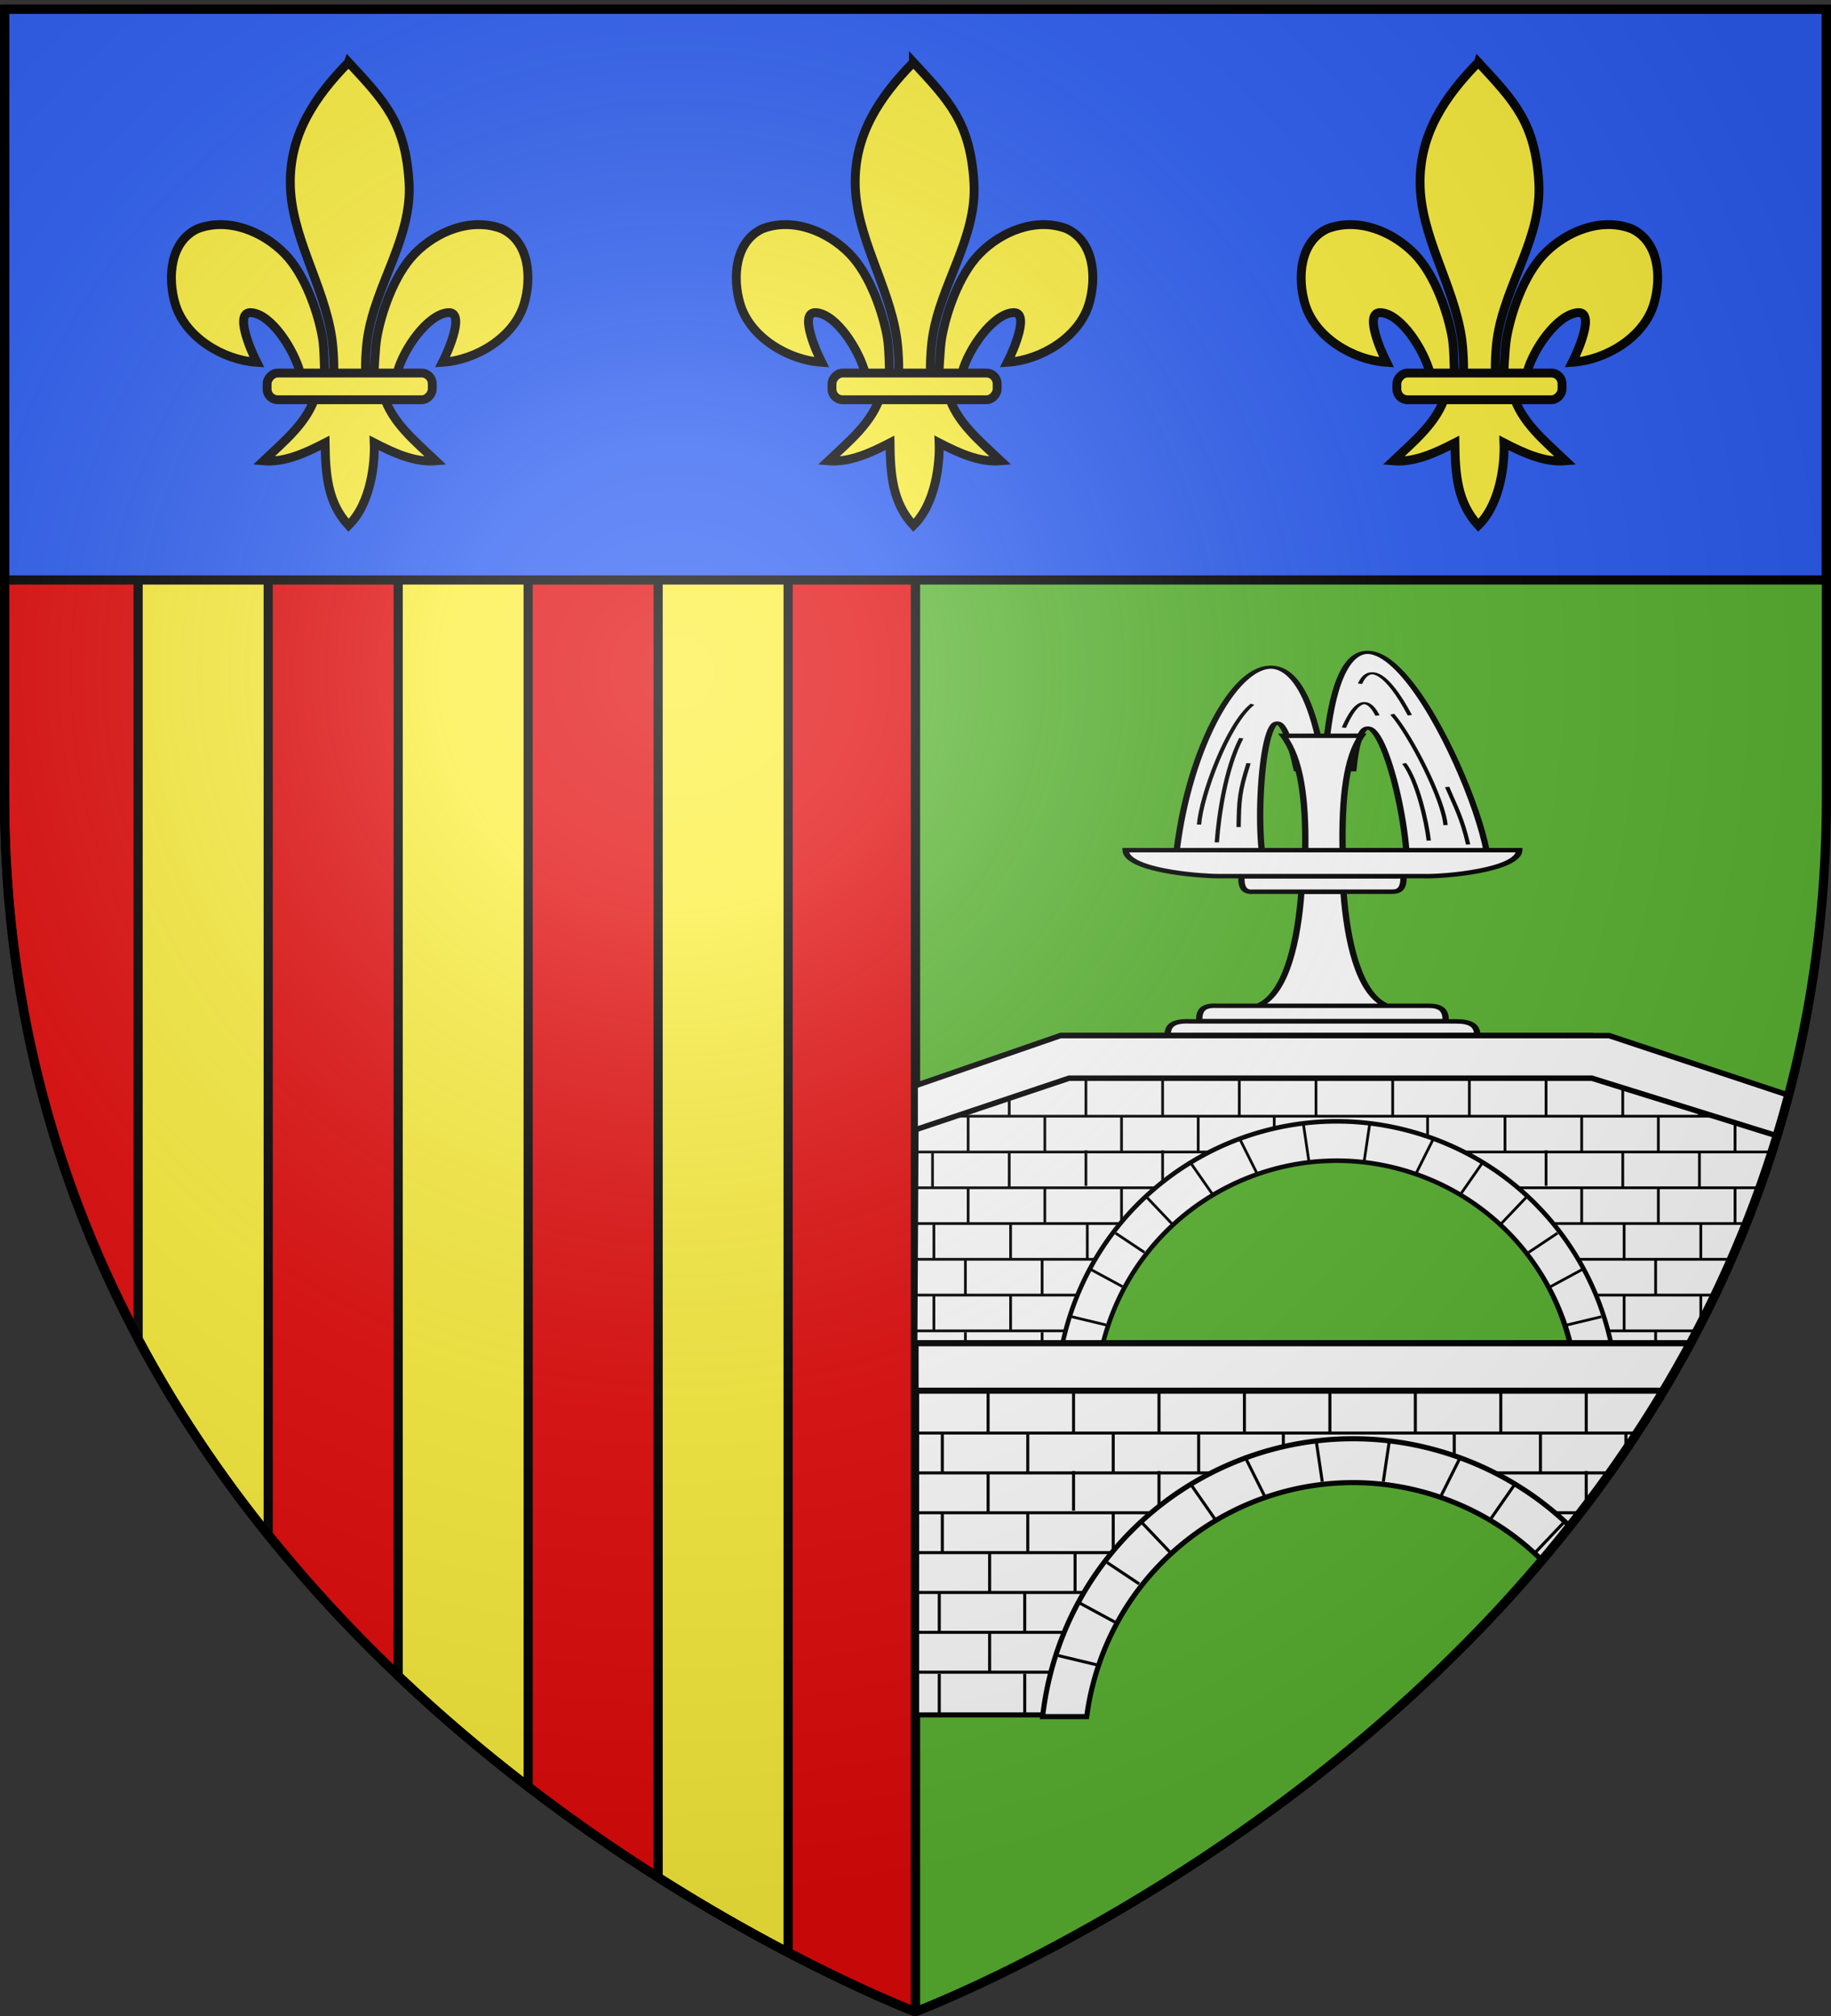
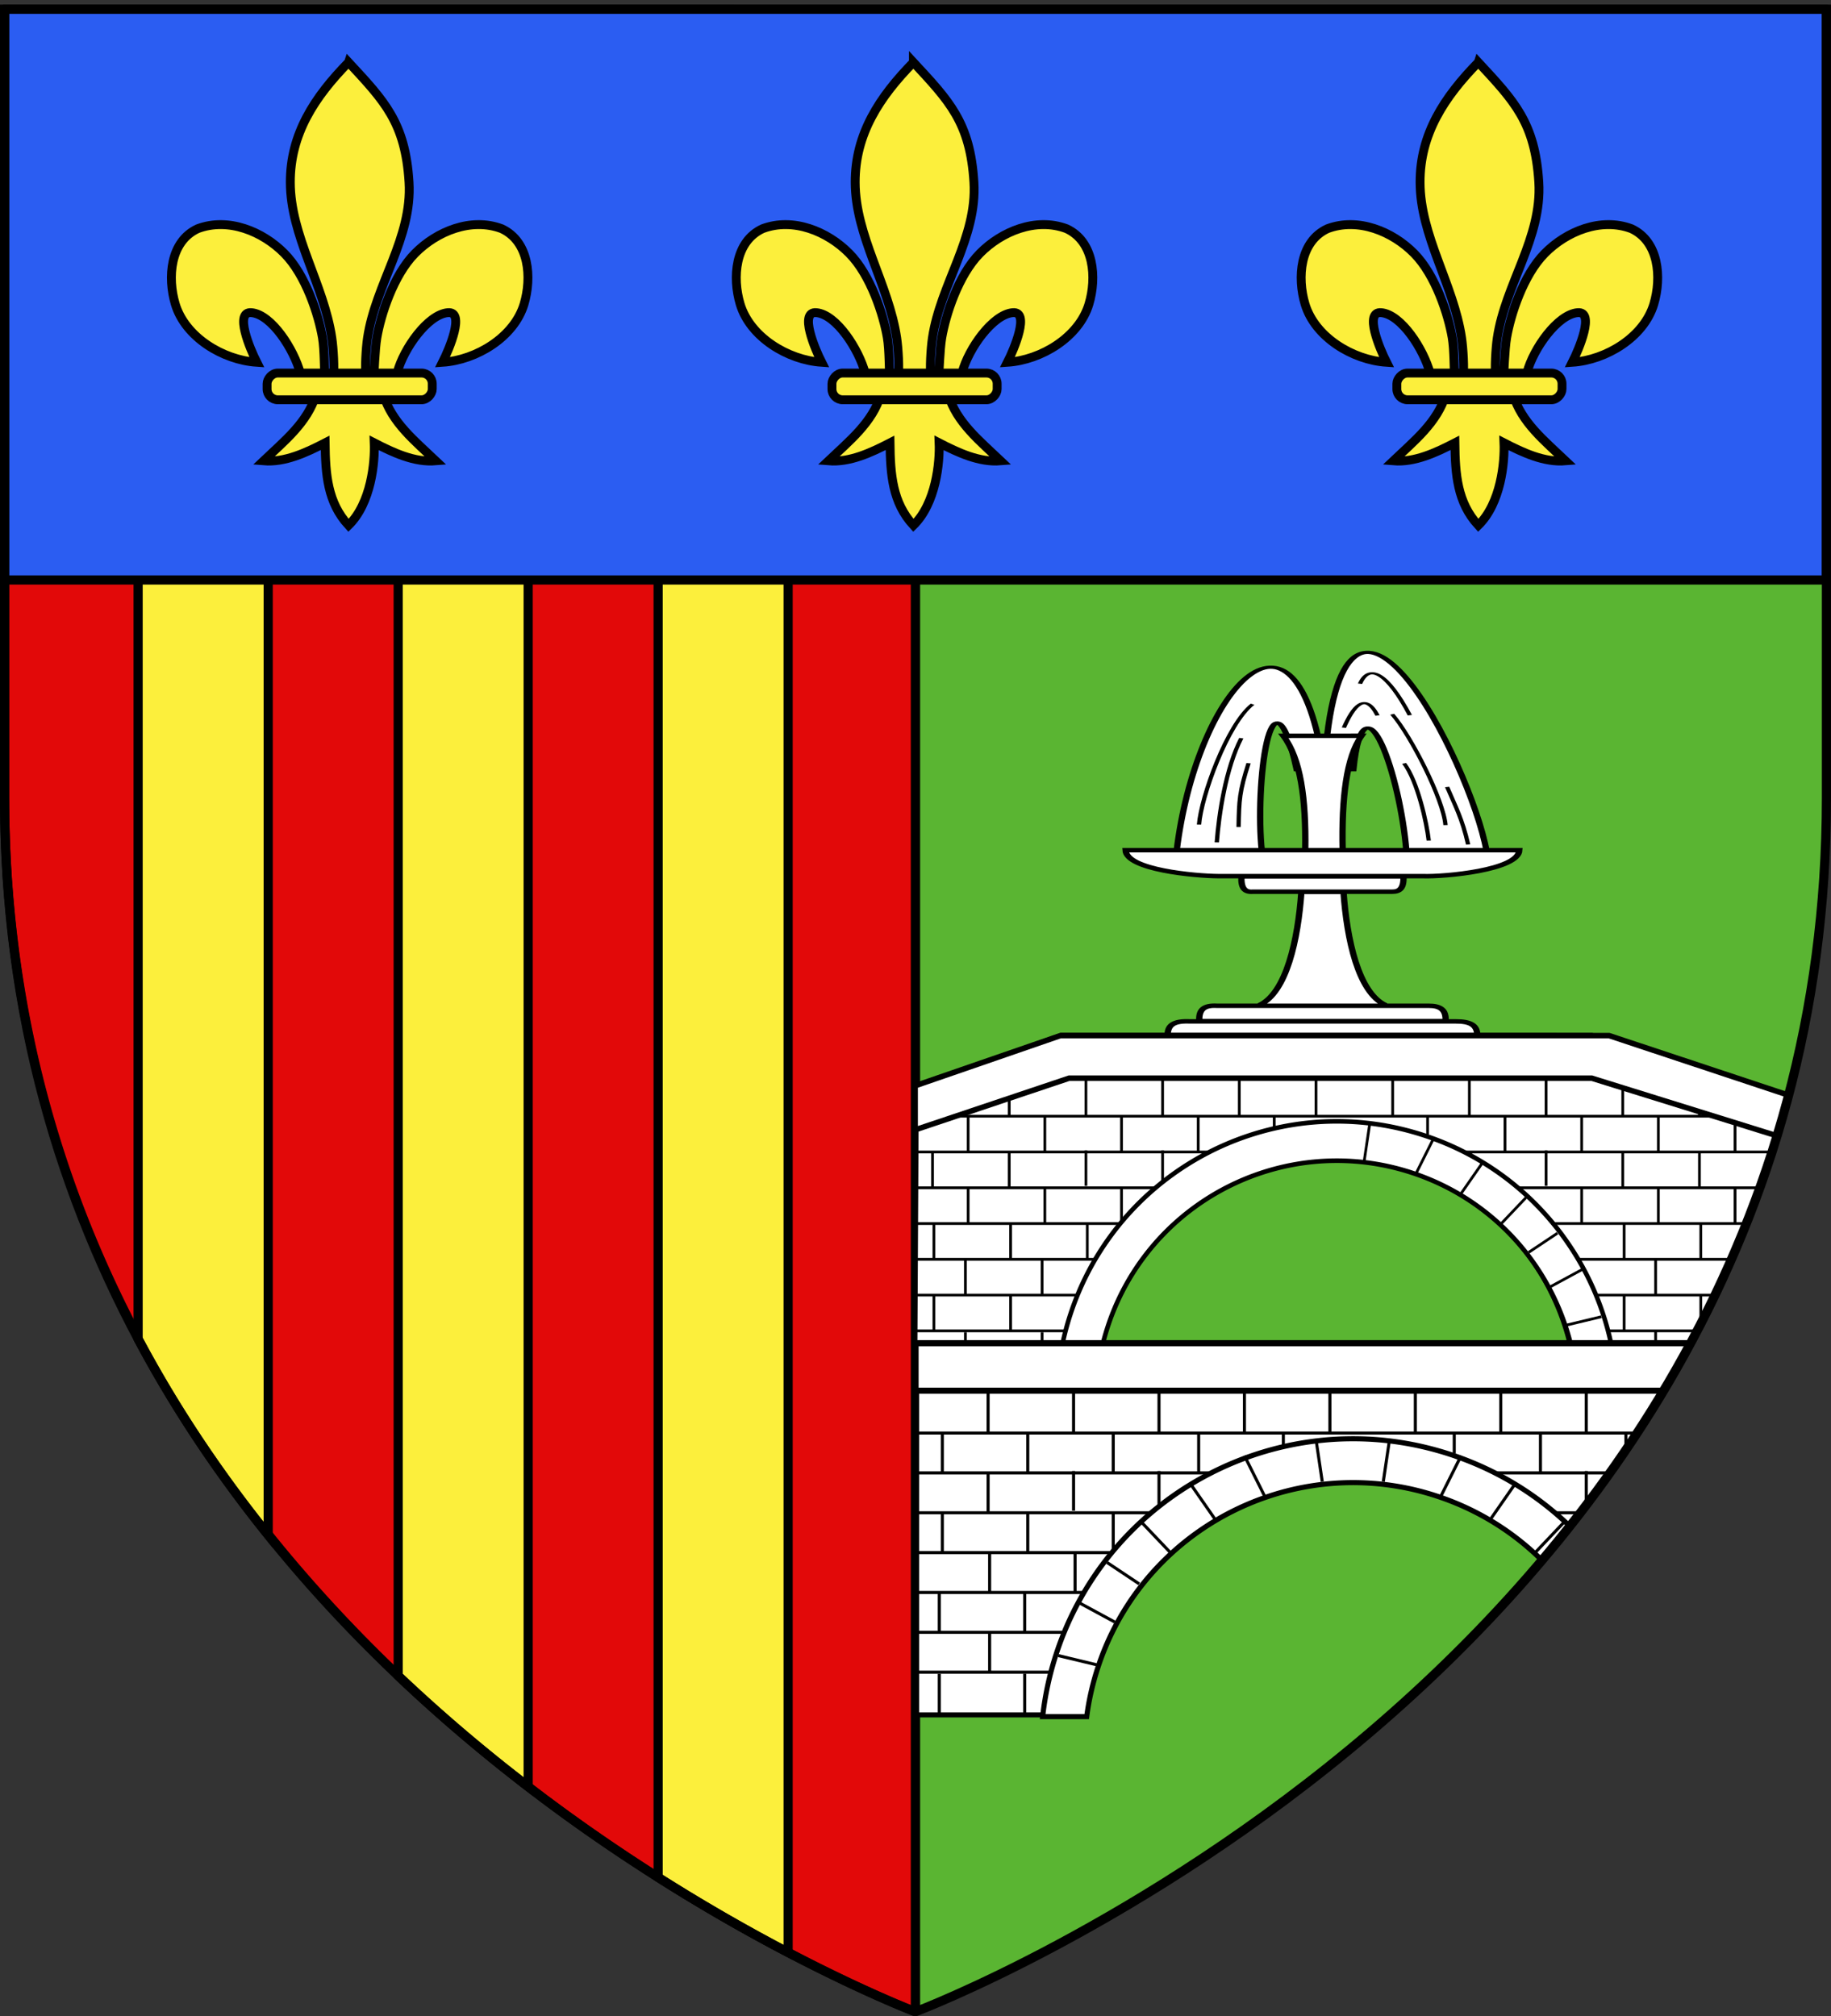
<svg xmlns="http://www.w3.org/2000/svg" xmlns:xlink="http://www.w3.org/1999/xlink" width="600.003" height="660.824" version="1.0">
  <rect width="100%" height="100%" fill="#333333" stroke="none" />
  <desc>Flag of Canton of Valais (Wallis)</desc>
  <defs>
    <radialGradient xlink:href="#a" id="b" cx="221.445" cy="226.331" r="300" fx="221.445" fy="226.331" gradientTransform="matrix(1.353 0 0 1.349 -77.63 -85.747)" gradientUnits="userSpaceOnUse" />
    <linearGradient id="a">
      <stop offset="0" style="stop-color:white;stop-opacity:.314" />
      <stop offset=".19" style="stop-color:white;stop-opacity:.251" />
      <stop offset=".6" style="stop-color:#6b6b6b;stop-opacity:.125" />
      <stop offset="1" style="stop-color:black;stop-opacity:.125" />
    </linearGradient>
  </defs>
  <g style="display:inline">
    <path d="M300.147 656.976s298.5-112.32 298.5-397.772V3.652h-298.5z" style="fill:#5ab532;fill-opacity:1;fill-rule:evenodd;stroke:none;stroke-width:1px;stroke-linecap:butt;stroke-linejoin:miter;stroke-opacity:1" transform="translate(-.145 .848)" />
    <path d="M300.147 656.976V.652" style="fill:none;fill-opacity:1;fill-rule:evenodd;stroke:#000;stroke-width:3;stroke-linecap:butt;stroke-linejoin:miter;stroke-miterlimit:4;stroke-dasharray:none;stroke-opacity:1" transform="translate(-.145 .848)" />
    <path d="M300.103 657.879V4.448H1.647v255.551c0 156.806 90.062 261.886 171.238 324.477 14.827 11.432 29.357 21.37 42.987 29.996 15.722 9.95 30.248 18.141 42.653 24.628a550 550 0 0 0 23.16 11.446c9.404 4.366 15.673 6.908 17.703 7.7z" style="fill:#e20909;fill-opacity:1;fill-rule:evenodd;stroke:#000;stroke-width:3;stroke-linecap:butt;stroke-linejoin:miter;stroke-miterlimit:4;stroke-dasharray:none;stroke-opacity:1" transform="translate(-.145 .848)" />
    <path d="M45.406 177.328v260.657c12.487 23.468 26.997 44.813 42.625 64.237V177.284zm85.219 0v371.063c14.125 13.418 28.494 25.463 42.594 36.284V177.328zm85.188 0v437.114a593 593 0 0 0 42.593 24.601V177.328z" style="fill:#fcef3c;fill-opacity:1;fill-rule:evenodd;stroke:#000;stroke-width:3;stroke-linecap:butt;stroke-linejoin:miter;stroke-miterlimit:4;stroke-dasharray:none;stroke-opacity:1;display:inline" transform="translate(-.145 .848)" />
    <g style="fill:#fff;fill-opacity:1;display:inline">
      <path d="M264.225 426.488c-3.328-60.744 4.176-188.966 16.572-77.021h26.886c5.044-97.264 22.36 6.618 25.182 77.021h38.091c-7.575-83.081-69.456-330.365-77.148-77.021-13.57-187.631-61.126-71.132-70.042 77.021z" style="fill:#fff;fill-opacity:1;stroke:#000;stroke-width:3;stroke-miterlimit:4;stroke-dasharray:none;display:inline" transform="matrix(.69 0 0 .346 231.174 131.371)" />
      <path d="M326.147 296.863c8.874 20.16 24.282 80.662 25.317 105.007M331.81 343.441c6.411 16.951 10.752 56.434 11.69 73.093M352.233 365.76c4.01 18.798 7.084 29.52 9.972 54.483M259.84 287.378c-12.033 18.69-24.444 87.652-25.441 114.025M254.47 319.53c-7.43 28.642-10.634 72.342-11.632 98.715M257.923 343.262c-4.361 27.11-4.497 34.83-4.727 60.438M303.19 309.578c4.382-19.65 9.944-34.638 15.99-11.52M310.862 267.972c4.382-19.65 13.014-10.142 23.662 29.817" style="fill:#fff;fill-opacity:1;stroke:#000;stroke-width:2.044;display:inline" transform="matrix(.69 0 0 .346 231.174 131.371)" />
    </g>
    <g style="fill:#fff;fill-opacity:1;display:inline">
      <path d="M208.978 563.32h176.9c.549-7.879-4.07-10.34-12.232-10.312h-152.03c-9.325-.485-13.216 2.576-12.638 10.312zm14.99-10.362h146.917c.456-7.88-3.38-10.341-10.158-10.313H234.465c-7.745-.485-10.976 2.577-10.497 10.313zm103.454-21.2c-12.966-8.316-18.385-44.183-20-76.29h-20c-1.615 32.107-7.034 67.974-20 76.29m-28.463 10.707h116.934c.363-7.88-2.69-10.341-8.085-10.313H247.313c-6.164-.485-8.736 2.577-8.354 10.313zm19.987-97.407h76.957c.239 7.88-1.77 10.34-5.321 10.312h-66.138c-4.056.485-5.749-2.576-5.498-10.312zm-55.024-17.64h187c-.394 13.464-35.523 17.983-45.8 17.48h-96.999c-11.248-.11-43.817-4.253-44.201-17.48z" style="fill:#fff;fill-opacity:1;fill-rule:evenodd;stroke:#000;stroke-width:3;stroke-linecap:butt;stroke-linejoin:miter;stroke-miterlimit:4;stroke-opacity:1" transform="matrix(.69 0 0 .487 228.132 70.481)" />
      <path d="M289.254 427.408c.37-34.758-2.215-61.601-10.403-76.953l37.142-.03c-7.19 14.317-9.495 41.837-8.977 76.983z" style="fill:#fff;fill-opacity:1;stroke:#000;stroke-width:3;stroke-miterlimit:4;stroke-dasharray:none;display:inline" transform="matrix(.69 0 0 .487 228.132 70.481)" />
    </g>
    <g style="fill:#fff;fill-opacity:1;display:inline">
      <path d="M-424.01 675.89h56.314a81 81 0 0 1 3.254-14.276c13.74-42.316 59.217-65.517 101.533-51.776 30.473 9.895 51.042 36.269 55.03 66.053h33.655c17.99-29.794 28.068-59.587 36.74-89.38l-64.749-20.12H-376.18l-47.325 16.949z" style="fill:#fff;fill-opacity:1;stroke:#000;stroke-width:1.468;stroke-miterlimit:4;stroke-dasharray:none;stroke-opacity:1" transform="translate(723.855 -227.152)" />
      <path d="m-423.968 583.003 47.603-16.444h179.79l59.134 19.643-3.896 13.275-60.896-18.956h-171.303l-50.432 16.92z" style="fill:#fff;fill-opacity:1;stroke:#000;stroke-width:1.795;stroke-miterlimit:4;stroke-opacity:1" transform="translate(723.855 -227.152)" />
      <path d="M-286.95 594.663c-38.296.48-73.74 25.068-86.22 63.5a92 92 0 0 0-3.926 18.231h12.958a79 79 0 0 1 3.226-14.248c10.726-33.033 41.214-54.169 74.13-54.581a78.8 78.8 0 0 1 25.356 3.87c29.937 9.722 50.112 35.678 53.936 64.96h13.014c-3.892-34.742-27.568-65.722-62.968-77.217-9.796-3.18-19.744-4.638-29.506-4.515z" style="fill:#fff;fill-opacity:1;stroke:#000;stroke-width:1.502;stroke-miterlimit:4;stroke-dasharray:none;stroke-opacity:1" transform="translate(723.855 -227.152)" />
      <g style="fill:#fff;fill-opacity:1">
-         <path d="m-249 489-2-13.5M-267.5 494.5l-7-14M-284 501.5l-8-11.5M-299 512l-9.5-10M-309 522.5l-10.5-7M-317 535l-12-6.5M-323 549l-12.5-3" style="fill:#fff;fill-opacity:1;fill-rule:evenodd;stroke:#000;stroke-width:1px;stroke-linecap:butt;stroke-linejoin:miter;stroke-opacity:1" transform="matrix(.898 0 0 .898 652.482 -58.762)" />
-       </g>
+         </g>
      <g style="fill:#fff;fill-opacity:1">
        <path d="m-249 489-2-13.5M-267.5 494.5l-7-14M-284 501.5l-8-11.5M-299 512l-9.5-10M-309 522.5l-10.5-7M-317 535l-12-6.5M-323 549l-12.5-3" style="fill:#fff;fill-opacity:1;fill-rule:evenodd;stroke:#000;stroke-width:1px;stroke-linecap:butt;stroke-linejoin:miter;stroke-opacity:1" transform="matrix(-.898 0 0 .898 223.46 -58.762)" />
      </g>
      <path d="M-214.642 628.152h63.222m-93.065-23.448h101.02m-82.958 11.724h78.892m-49.16 46.896h28.83m-39.265-23.448h50.226m-43.718 11.724h38.414m-249.046-58.62h249m-261.937 11.724h96.68m-96.68 11.724h78.841m-78.84 11.724h67.397m-67.398 11.724h59.432m-59.432 11.724h53.261m-53.26 11.724h49.783m-18.736-70.4V587m25.13 5.924v-11.668m25.131 11.668v-11.668m25.131 11.668v-11.668m25.131 11.668v-11.668m25.131 11.668v-11.668m25.131 11.668v-11.668m25.131 11.668v-11.668m25.131 11.668v-9.174m25.131 9.174V591.5m-251.31 24.76v-11.668m.45 35.003v-11.667m0 35.228v-11.668m24.682-35.228v-11.668m.448 35.452v-11.668m0 34.668v-11.556m-13.912-47.009v-11.667m0 35.116V616.26m-.897 35.452v-11.668m0 35.453v-11.668m39.491-48.018v-11.668m.45 35.452V628.04m-13.913-23.56v-11.668m0 35.116v-11.556m-.897 35.34v-11.668m0 35.453v-11.668m39.491-49.252v-10.434m-13.463.449v-11.668m0 35.004V616.26m25.131-11.668v-11.668m113.987 22.887v-11.668m-13.463.897v-11.668m38.594 22.775V604.48m.449 35.229V628.04m0 35.004v-11.668m-13.912-46.336v-11.668m0 34.556V616.26m38.594-.113V604.48m.449 35.229V628.04m0 35.004v-11.668m-13.912-46.784v-11.668m0 35.004V616.26m-.897 35.452v-11.668m0 35.677v-12.34m26.028-58.79v-9.341m0 32.678V616.26m-151.01-23.112v3.59m50.262-4.039v6.283" style="fill:#fff;fill-opacity:1;fill-rule:evenodd;stroke:#000;stroke-width:.898px;stroke-linecap:butt;stroke-linejoin:miter;stroke-opacity:1" transform="translate(723.855 -227.152)" />
    </g>
    <g style="fill:#fff;fill-opacity:1;display:inline">
      <path d="M-381.917 565.439h51.765a90.4 90.4 0 0 1 3.625-15.907c15.31-47.147 65.978-72.997 113.125-57.687 14.247 4.626 26.55 12.485 36.362 22.5 10.207-11.702 18.862-22.886 26.294-33.756 8.685-12.704 15.765-24.978 22.68-37.15h-253.851z" style="opacity:1;fill:#fff;fill-opacity:1;stroke:#000;stroke-width:1.636;stroke-miterlimit:4;stroke-dasharray:none;stroke-opacity:1" transform="translate(682.293 -3.395)" />
      <path d="M-382.27 443.625h253.85l-8.308 15.557h-245.543v-15.557z" style="fill:#fff;fill-opacity:1;stroke:#000;stroke-width:2;stroke-miterlimit:4;stroke-opacity:1" transform="translate(682.293 -3.395)" />
      <g style="fill:#fff;fill-opacity:1">
        <path d="M-240.187 474.938c-42.669.534-82.159 27.93-96.063 70.75A102.6 102.6 0 0 0-340.625 566h14.438a88.3 88.3 0 0 1 3.593-15.875c11.951-36.804 45.92-60.353 82.594-60.812a87.8 87.8 0 0 1 28.25 4.312c13.633 4.427 25.45 11.876 34.947 21.364l9.187-11.126c-10.883-10.58-24.294-18.893-39.696-23.894-10.915-3.544-22-5.168-32.875-5.031z" style="opacity:1;fill:#fff;fill-opacity:1;stroke:#000;stroke-width:1.673;stroke-miterlimit:4;stroke-dasharray:none;stroke-opacity:1" transform="translate(682.293 -3.395)" />
        <g style="fill:#fff;fill-opacity:1">
          <path d="m-249 489-2-13.5M-267.5 494.5l-7-14M-284 501.5l-8-11.5M-299 512l-9.5-10M-309 522.5l-10.5-7M-317 535l-12-6.5M-323 549l-12.5-3" style="fill:#fff;fill-opacity:1;fill-rule:evenodd;stroke:#000;stroke-width:1px;stroke-linecap:butt;stroke-linejoin:miter;stroke-opacity:1" transform="translate(682.293 -3.395)" />
        </g>
        <g style="fill:#fff;fill-opacity:1">
          <path d="m-249 489-2-13.5M-267.5 494.5l-7-14M-284 501.5l-8-11.5M-299 512l-9.5-10" style="fill:#fff;fill-opacity:1;fill-rule:evenodd;stroke:#000;stroke-width:1px;stroke-linecap:butt;stroke-linejoin:miter;stroke-opacity:1" transform="matrix(-1 0 0 1 204.293 -3.395)" />
        </g>
      </g>
      <path d="M-192.875 486.125h37.409m-17.284 13.063h7.738m-217.082-26.125h235.643m-235.82 13.062h96.896m-97.073 13.063h77.198m-77.374 13.062H-318m-64.448 13.063h55.573m-55.396 13.062h48.521m-48.698 13.063h44.823M-358.5 473v-13m28 13v-13m28 13v-13m28 13v-13m28 13v-13m28 13v-13m28 13v-13m28 13v-13m-196 39v-13m.5 39.5v-13m0 38.625V538.25m-15.5-52.375v-13m0 39.125v-13m-1 39.5v-13m0 39.5v-13m44-53.5v-13m.5 39.5v-12.875m-15.5-26.25v-13m0 39.125v-12.875m-1 39.375v-13m0 39.5v-13m44-54.875V485.5m-15 .5v-13m0 39v-13m28-13v-13m127 25.5v-13m-15 1v-13m28 5.48v-5.48m-112.25-.25v4m56-4.5v7" style="fill:#fff;fill-opacity:1;fill-rule:evenodd;stroke:#000;stroke-width:1px;stroke-linecap:butt;stroke-linejoin:miter;stroke-opacity:1" transform="translate(682.293 -3.395)" />
    </g>
  </g>
  <g style="display:inline">
    <path d="m1.645 2.152 597.002.03v187.054H1.646z" style="fill:#2b5df2;fill-opacity:1;fill-rule:evenodd;stroke:#000;stroke-width:3;stroke-linecap:round;stroke-linejoin:round;stroke-miterlimit:4;stroke-dashoffset:0;stroke-opacity:1;display:inline" transform="translate(-.145 .848)" />
    <g style="stroke:#000;stroke-width:7.296;stroke-miterlimit:4;stroke-dasharray:none;stroke-opacity:1;display:inline">
      <g transform="translate(503.568 310.977)scale(.398)">
        <path d="M-48.097-730.047C-18.635-698.2-1.31-680.639 1.716-631.226c2.8 45.728-27.63 83.959-34.188 128.188-1.244 8.39-2.311 25.513-1.187 32.458.832 5.143 3.392 20.855 6.187 1.414.575-3.999.987-24.06 2.75-34.247 3.212-18.561 13.498-51.199 31.344-69.281 17.838-18.075 46.104-29.799 71.312-20.344 22.84 10.538 25 40.3 18.5 62.062-8.138 27.256-39.24 46.12-67.125 47.97 5.526-10.927 18.75-42.114 4.407-40.876-16.603 1.433-36.463 29.681-41.633 49.06-1.947 7.297-1.16 18.627-11.586 18.159 6.875 23.228 26.28 38.598 43.281 54.812-17.722 1.474-35.255-6.867-50.719-14.812.654 15.925-2.437 49.567-21.156 67.937-17.375-18.916-18.956-41.986-19.281-67.937-15.463 7.945-32.996 16.286-50.719 14.812 17.001-16.214 36.407-31.584 43.281-54.812-10.425.468-11.052-10.155-13-17.453-5.17-19.377-23.616-48.333-40.218-49.766-14.344-1.238-1.12 29.949 4.406 40.875-27.884-1.848-58.986-20.713-67.125-47.969-6.499-21.762-4.34-51.524 18.5-62.062 25.208-9.455 53.474 2.27 71.312 20.344 17.846 18.082 28.132 50.72 31.344 69.281 1.763 10.187 1.468 28.834 2.043 32.833 2.796 19.441 6.062 5.143 6.895 0 1.124-6.945.056-24.069-1.188-32.458-6.559-44.23-34.109-84.015-34.187-128.188-.07-39.886 19.983-70.234 47.937-98.82z" style="fill:#fcef3c;fill-opacity:1;fill-rule:evenodd;stroke:#000;stroke-width:7.296;stroke-linecap:butt;stroke-linejoin:miter;stroke-miterlimit:4;stroke-dasharray:none;stroke-opacity:1" />
        <rect width="136" height="22" x="-20.841" y="-474.154" rx="8.805" ry="8.805" style="fill:#fcef3c;fill-opacity:1;fill-rule:evenodd;stroke:#000;stroke-width:7.296;stroke-linejoin:round;stroke-miterlimit:4;stroke-dasharray:none;stroke-opacity:1" transform="scale(-1 1)" />
      </g>
      <g transform="translate(133.355 310.977)scale(.398)">
        <path d="M-48.097-730.047C-18.635-698.2-1.31-680.639 1.716-631.226c2.8 45.728-27.63 83.959-34.188 128.188-1.244 8.39-2.311 25.513-1.187 32.458.832 5.143 3.392 20.855 6.187 1.414.575-3.999.987-24.06 2.75-34.247 3.212-18.561 13.498-51.199 31.344-69.281 17.838-18.075 46.104-29.799 71.312-20.344 22.84 10.538 25 40.3 18.5 62.062-8.138 27.256-39.24 46.12-67.125 47.97 5.526-10.927 18.75-42.114 4.407-40.876-16.603 1.433-36.463 29.681-41.633 49.06-1.947 7.297-1.16 18.627-11.586 18.159 6.875 23.228 26.28 38.598 43.281 54.812-17.722 1.474-35.255-6.867-50.719-14.812.654 15.925-2.437 49.567-21.156 67.937-17.375-18.916-18.956-41.986-19.281-67.937-15.463 7.945-32.996 16.286-50.719 14.812 17.001-16.214 36.407-31.584 43.281-54.812-10.425.468-11.052-10.155-13-17.453-5.17-19.377-23.616-48.333-40.218-49.766-14.344-1.238-1.12 29.949 4.406 40.875-27.884-1.848-58.986-20.713-67.125-47.969-6.499-21.762-4.34-51.524 18.5-62.062 25.208-9.455 53.474 2.27 71.312 20.344 17.846 18.082 28.132 50.72 31.344 69.281 1.763 10.187 1.468 28.834 2.043 32.833 2.796 19.441 6.062 5.143 6.895 0 1.124-6.945.056-24.069-1.188-32.458-6.559-44.23-34.109-84.015-34.187-128.188-.07-39.886 19.983-70.234 47.937-98.82z" style="fill:#fcef3c;fill-opacity:1;fill-rule:evenodd;stroke:#000;stroke-width:7.296;stroke-linecap:butt;stroke-linejoin:miter;stroke-miterlimit:4;stroke-dasharray:none;stroke-opacity:1" />
        <rect width="136" height="22" x="-20.841" y="-474.154" rx="8.805" ry="8.805" style="fill:#fcef3c;fill-opacity:1;fill-rule:evenodd;stroke:#000;stroke-width:7.296;stroke-linejoin:round;stroke-miterlimit:4;stroke-dasharray:none;stroke-opacity:1" transform="scale(-1 1)" />
      </g>
      <g transform="translate(318.462 310.977)scale(.398)">
        <path d="M-48.097-730.047C-18.635-698.2-1.31-680.639 1.716-631.226c2.8 45.728-27.63 83.959-34.188 128.188-1.244 8.39-2.311 25.513-1.187 32.458.832 5.143 3.392 20.855 6.187 1.414.575-3.999.987-24.06 2.75-34.247 3.212-18.561 13.498-51.199 31.344-69.281 17.838-18.075 46.104-29.799 71.312-20.344 22.84 10.538 25 40.3 18.5 62.062-8.138 27.256-39.24 46.12-67.125 47.97 5.526-10.927 18.75-42.114 4.407-40.876-16.603 1.433-36.463 29.681-41.633 49.06-1.947 7.297-1.16 18.627-11.586 18.159 6.875 23.228 26.28 38.598 43.281 54.812-17.722 1.474-35.255-6.867-50.719-14.812.654 15.925-2.437 49.567-21.156 67.937-17.375-18.916-18.956-41.986-19.281-67.937-15.463 7.945-32.996 16.286-50.719 14.812 17.001-16.214 36.407-31.584 43.281-54.812-10.425.468-11.052-10.155-13-17.453-5.17-19.377-23.616-48.333-40.218-49.766-14.344-1.238-1.12 29.949 4.406 40.875-27.884-1.848-58.986-20.713-67.125-47.969-6.499-21.762-4.34-51.524 18.5-62.062 25.208-9.455 53.474 2.27 71.312 20.344 17.846 18.082 28.132 50.72 31.344 69.281 1.763 10.187 1.468 28.834 2.043 32.833 2.796 19.441 6.062 5.143 6.895 0 1.124-6.945.056-24.069-1.188-32.458-6.559-44.23-34.109-84.015-34.187-128.188-.07-39.886 19.983-70.234 47.937-98.82z" style="fill:#fcef3c;fill-opacity:1;fill-rule:evenodd;stroke:#000;stroke-width:7.296;stroke-linecap:butt;stroke-linejoin:miter;stroke-miterlimit:4;stroke-dasharray:none;stroke-opacity:1" />
        <rect width="136" height="22" x="-20.841" y="-474.154" rx="8.805" ry="8.805" style="fill:#fcef3c;fill-opacity:1;fill-rule:evenodd;stroke:#000;stroke-width:7.296;stroke-linejoin:round;stroke-miterlimit:4;stroke-dasharray:none;stroke-opacity:1" transform="scale(-1 1)" />
      </g>
    </g>
  </g>
  <g style="display:inline">
-     <path d="M300 658.5s298.5-112.32 298.5-397.772V2.176H1.5v258.552C1.5 546.18 300 658.5 300 658.5" style="opacity:1;fill:url(#b);fill-opacity:1;fill-rule:evenodd;stroke:none;stroke-width:1px;stroke-linecap:butt;stroke-linejoin:miter;stroke-opacity:1" transform="translate(-.145 .848)" />
-   </g>
+     </g>
  <g style="display:inline">
    <path d="M300.147 658.476s-298.5-112.32-298.5-397.772V2.152h597v258.552c0 285.452-298.5 397.772-298.5 397.772z" style="opacity:1;fill:none;fill-opacity:1;fill-rule:evenodd;stroke:#000;stroke-width:3;stroke-linecap:butt;stroke-linejoin:miter;stroke-miterlimit:4;stroke-dasharray:none;stroke-opacity:1" transform="translate(-.145 .848)" />
  </g>
</svg>